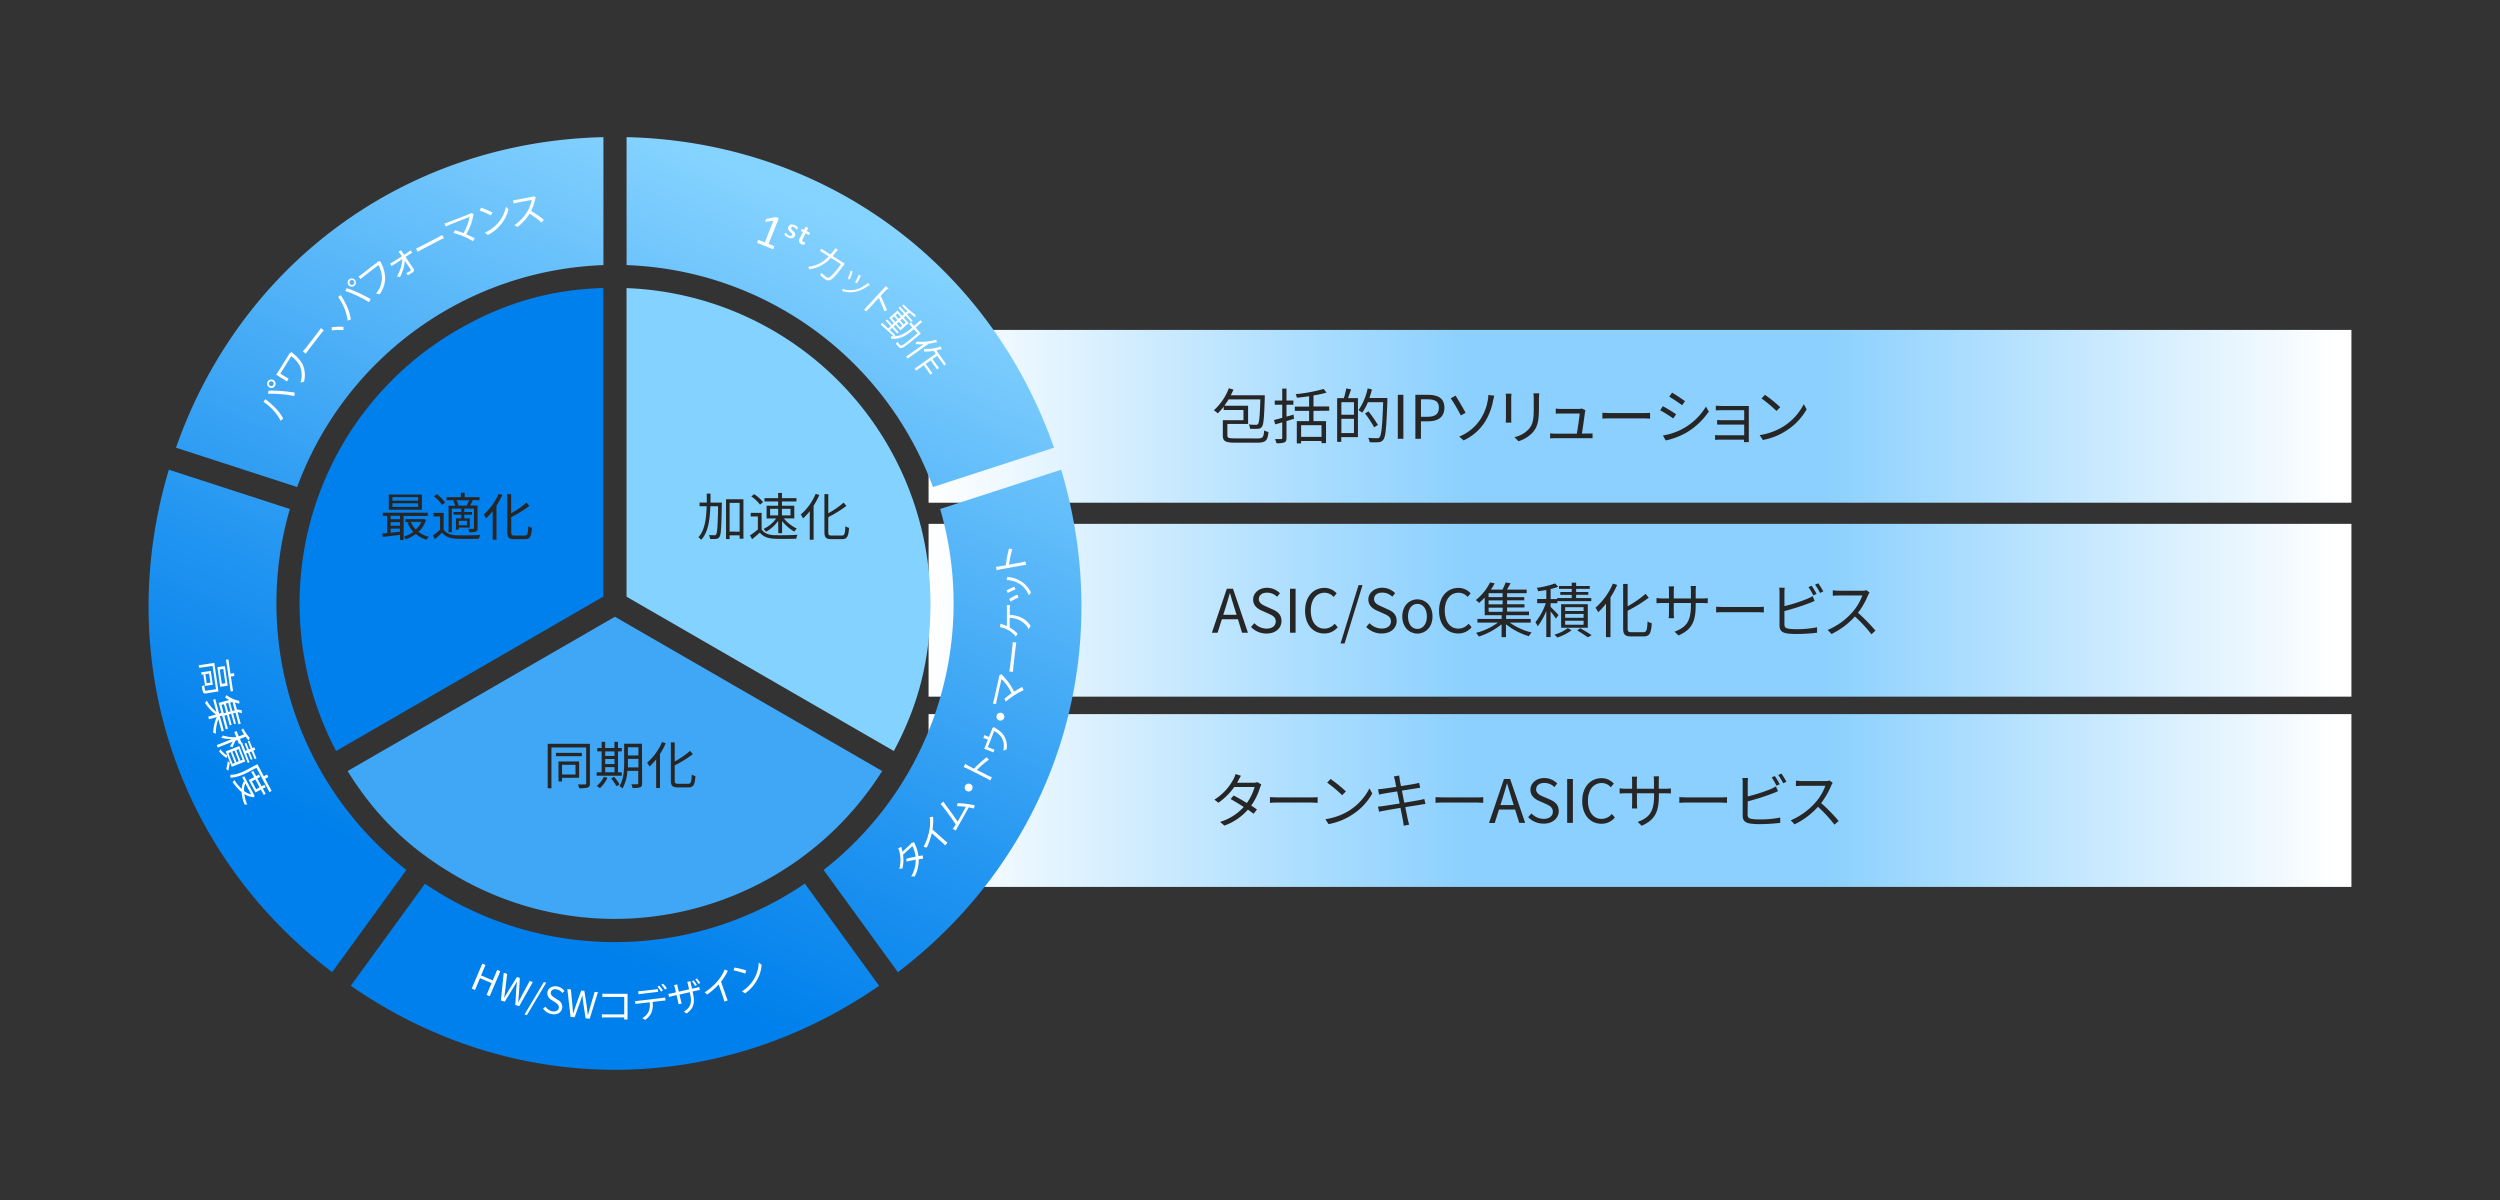
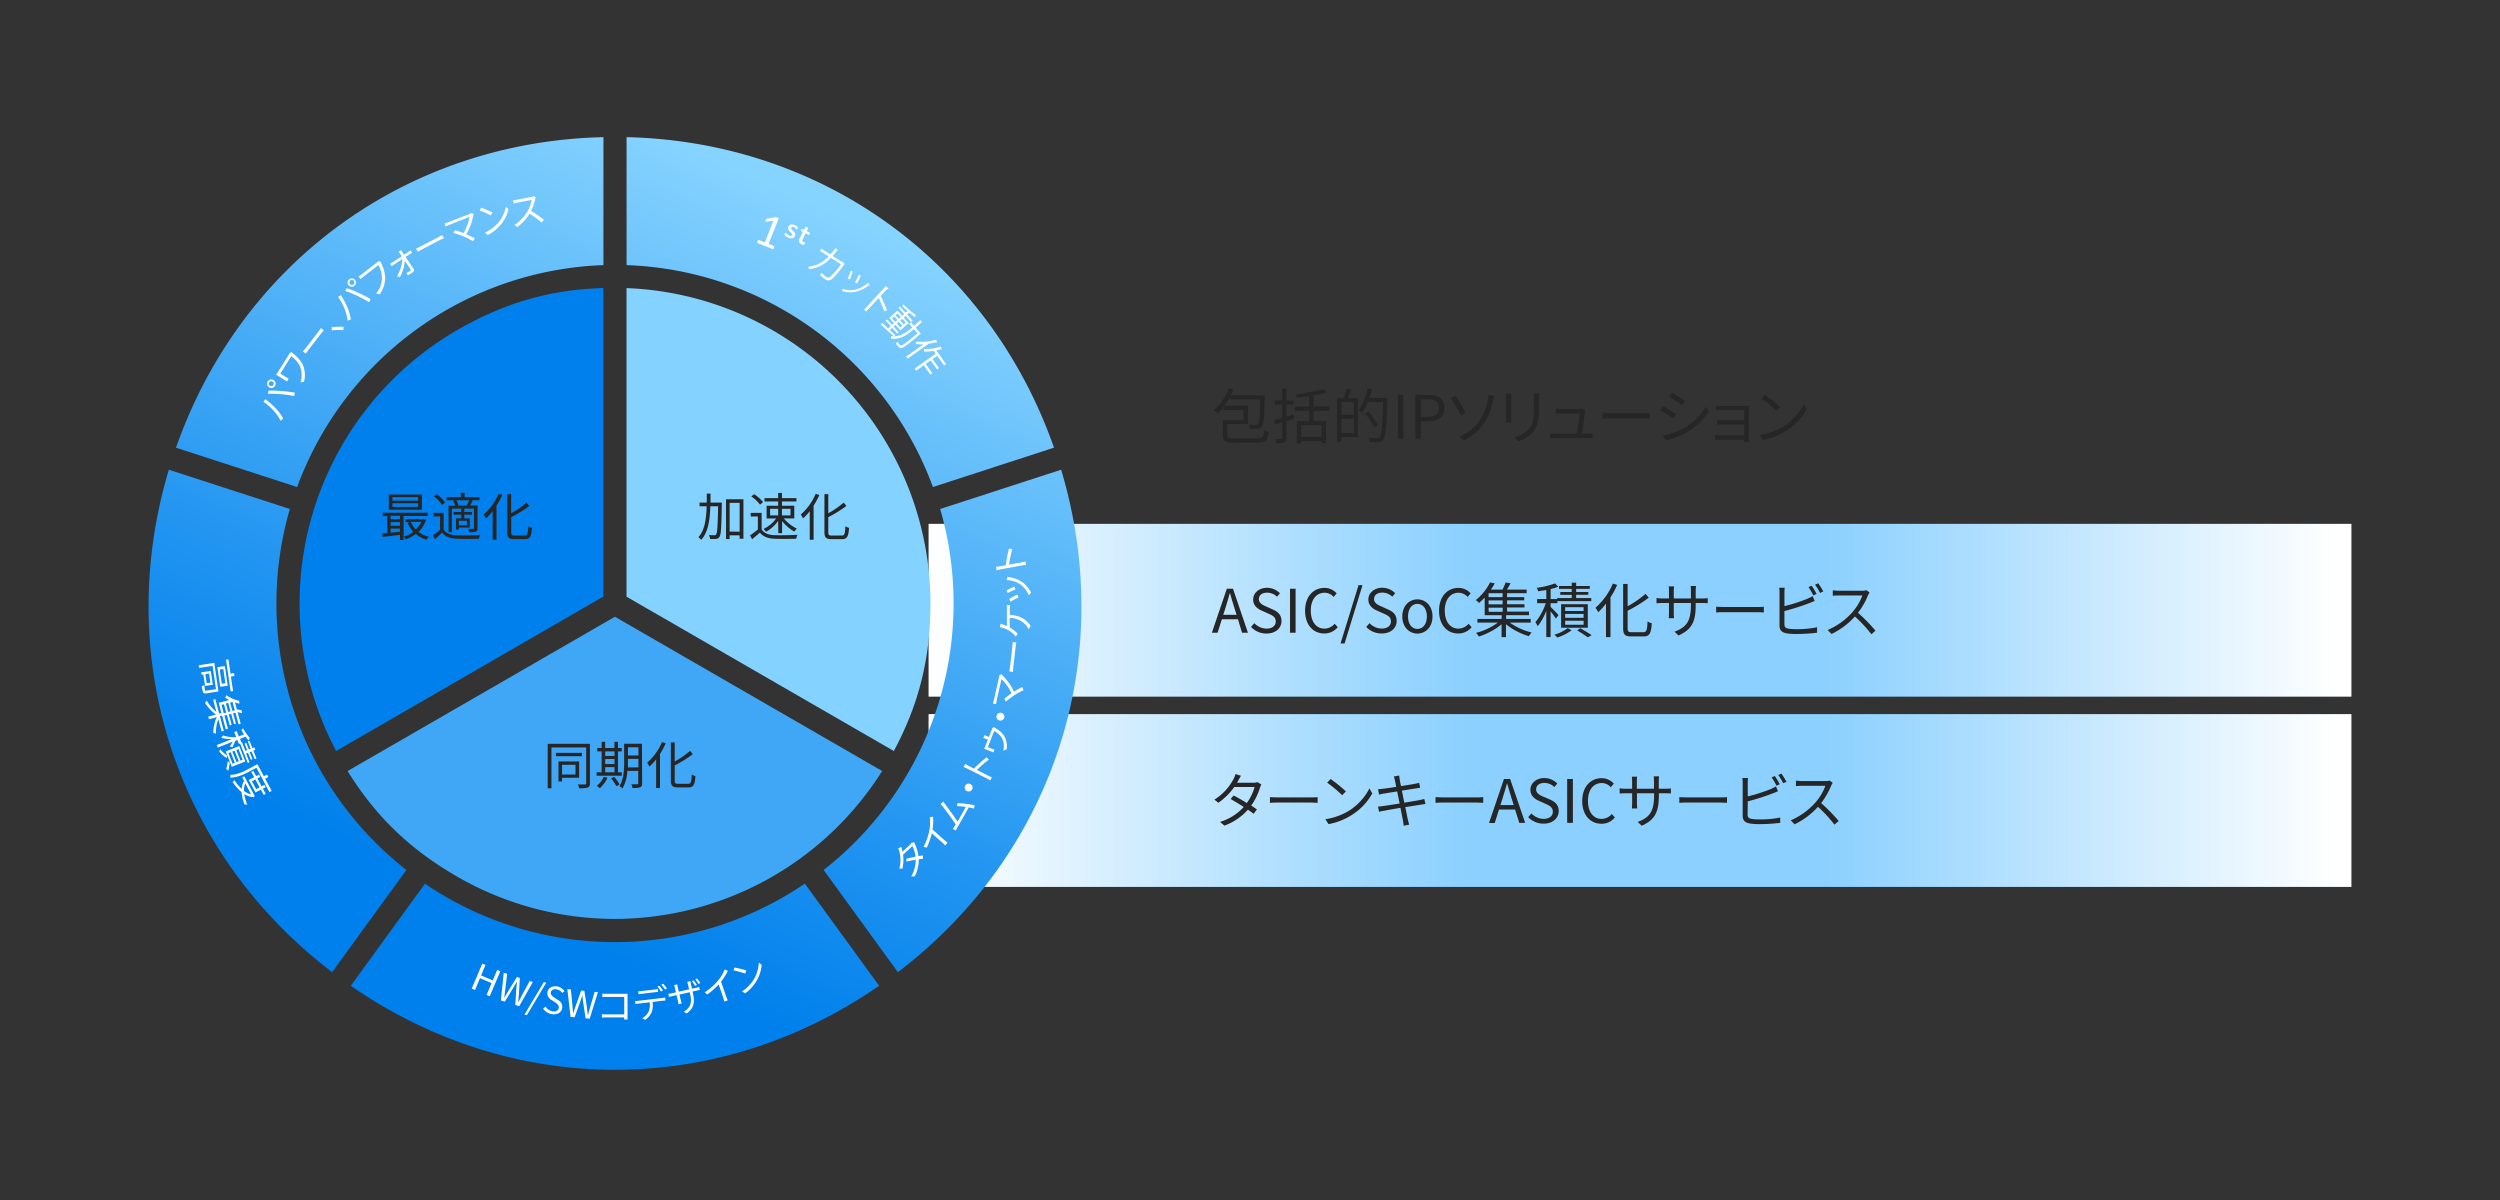
<svg xmlns="http://www.w3.org/2000/svg" xmlns:xlink="http://www.w3.org/1999/xlink" id="圖層_1" data-name="圖層 1" viewBox="0 0 875 420">
  <rect x="0" y="0" width="875" height="420" fill="#333333" stroke="none" />
  <defs>
    <linearGradient id="未命名漸層_42" x1="325" y1="145.71" x2="823" y2="145.71" gradientUnits="userSpaceOnUse">
      <stop offset="0" stop-color="#fff" />
      <stop offset="0.26" stop-color="#addeff" />
      <stop offset="0.38" stop-color="#8bd0ff" />
      <stop offset="0.63" stop-color="#8bd0ff" />
      <stop offset="0.99" stop-color="#fff" />
    </linearGradient>
    <linearGradient id="未命名漸層_42-2" y1="213.59" y2="213.59" xlink:href="#未命名漸層_42" />
    <linearGradient id="未命名漸層_42-3" y1="280.18" y2="280.18" xlink:href="#未命名漸層_42" />
    <linearGradient id="未命名漸層_20" x1="190.58" y1="29.77" x2="82.06" y2="276.79" gradientUnits="userSpaceOnUse">
      <stop offset="0" stop-color="#85d3ff" />
      <stop offset="0.09" stop-color="#79cbfd" />
      <stop offset="0.71" stop-color="#2295f1" />
      <stop offset="1" stop-color="#0080ec" />
    </linearGradient>
    <linearGradient id="未命名漸層_20-2" x1="327.34" y1="89.86" x2="218.83" y2="336.88" xlink:href="#未命名漸層_20" />
    <linearGradient id="未命名漸層_20-3" x1="394.45" y1="119.34" x2="285.94" y2="366.36" xlink:href="#未命名漸層_20" />
    <linearGradient id="未命名漸層_20-4" x1="304.08" y1="79.63" x2="195.56" y2="326.65" xlink:href="#未命名漸層_20" />
    <linearGradient id="未命名漸層_20-5" x1="179.91" y1="25.09" x2="71.39" y2="272.1" xlink:href="#未命名漸層_20" />
  </defs>
  <title>Faraday28nmASIC</title>
-   <rect x="325" y="115.47" width="498" height="60.48" style="fill:url(#未命名漸層_42)" />
  <rect x="325" y="183.35" width="498" height="60.48" style="fill:url(#未命名漸層_42-2)" />
  <rect x="325" y="249.94" width="498" height="60.48" style="fill:url(#未命名漸層_42-3)" />
  <path d="M219.29,208.84v-108A110.57,110.57,0,0,1,325.67,211.17c0,19.1-4,35.21-12.83,51.68Z" style="fill:#84d2ff" />
  <path d="M215.13,321.62A110.43,110.43,0,0,1,160,306.81c-16.54-9.55-28.5-21.05-38.34-36.95l93.56-54,93.54,54A110.84,110.84,0,0,1,215.13,321.62Z" style="fill:#3fa7f5" />
  <path d="M117.64,262.85A110.59,110.59,0,0,1,160,115.54c16.54-9.55,32.48-14.16,51.17-14.74v108Z" style="fill:#0080ec" />
  <path d="M96.75,211.21a118,118,0,0,1,4.7-33.06L59.1,164.4c-19.74,65.91,2.43,134.14,57.14,175.86l26-35.77A118.4,118.4,0,0,1,96.75,211.21Z" style="fill:url(#未命名漸層_20)" />
  <path d="M148.77,309.26l-26,35.76c27.82,19.25,59.7,29.4,92.46,29.4s64.64-10.15,92.46-29.4l-26-35.75a118.26,118.26,0,0,1-133,0Z" style="fill:url(#未命名漸層_20-2)" />
  <path d="M371.4,164.4l-42.34,13.75a118.44,118.44,0,0,1-40.79,126.34l26,35.77C369,298.54,391.14,230.31,371.4,164.4Z" style="fill:url(#未命名漸層_20-3)" />
  <path d="M326.53,170.46l42.37-13.77C346.12,91.76,288.09,49.6,219.3,48V92.79A118.72,118.72,0,0,1,326.53,170.46Z" style="fill:url(#未命名漸層_20-4)" />
  <path d="M211.2,92.79V48C142.41,49.6,84.38,91.76,61.6,156.69L104,170.46A118.73,118.73,0,0,1,211.2,92.79Z" style="fill:url(#未命名漸層_20-5)" />
  <path d="M92.2,140.64l.72-.94c.22.2.51.46.74.63a29.3,29.3,0,0,1,3.11,2.86,18.93,18.93,0,0,1,2.36,3.3l-.91.78a16.77,16.77,0,0,0-2.28-3.36A19.91,19.91,0,0,0,92.2,140.64Zm1.44-7a1.48,1.48,0,0,1,2-.66,1.46,1.46,0,0,1,.65,2,1.44,1.44,0,0,1-1.94.64A1.46,1.46,0,0,1,93.64,133.64Zm.18,4.19.15-1.1a42.67,42.67,0,0,1,4.52.12c1.39.09,3.48.36,4.68.57l-.18,1.21a38.69,38.69,0,0,0-4.66-.67A32.15,32.15,0,0,0,93.82,137.83Zm1.91-3.16a.86.86,0,1,0-1.55-.76.86.86,0,0,0,1.55.76Z" style="fill:#fff" />
  <path d="M102.13,123.23a3.77,3.77,0,0,0,.42.46,12.63,12.63,0,0,1,3.35,3.81,9.14,9.14,0,0,1,.49,6.12l-1.23.27a8.3,8.3,0,0,0-.23-5.85,10.11,10.11,0,0,0-3-3.36l-3.81,6.08,2.2,1.38a8,8,0,0,0,.72.41l-.63,1a5.73,5.73,0,0,0-.67-.48l-2.35-1.47a6.31,6.31,0,0,0-.76-.42c.2-.29.47-.69.77-1.16l3.54-5.65a3.86,3.86,0,0,0,.37-.73Z" style="fill:#fff" />
  <path d="M106,123c.26-.29.71-.81,1.16-1.38l4.36-5.64c.4-.52.65-.91.81-1.15l1,.78c-.17.2-.55.6-.91,1.06l-4.36,5.65c-.44.56-.84,1.12-1.06,1.46Z" style="fill:#fff" />
  <path d="M120.21,115.56a21.3,21.3,0,0,0-4.09.07l0-1.12a24.29,24.29,0,0,1,4.1-.11Z" style="fill:#fff" />
  <path d="M118.33,103.92l1-.63c.14.26.32.61.48.85a29.65,29.65,0,0,1,1.93,3.76,18.73,18.73,0,0,1,1.06,3.91l-1.12.42a17.09,17.09,0,0,0-1-3.94A19.73,19.73,0,0,0,118.33,103.92Zm2.49-2.07.53-1a40.12,40.12,0,0,1,4.19,1.68c1.28.57,3.14,1.54,4.19,2.16l-.58,1.07a38.5,38.5,0,0,0-4.14-2.24A31.67,31.67,0,0,0,120.82,101.85Zm1.29-4a1.47,1.47,0,0,1,2.08.06,1.45,1.45,0,1,1-2.08-.06Zm1.6,1.69a.87.87,0,1,0-1.19-1.26.87.87,0,0,0,1.19,1.26Z" style="fill:#fff" />
  <path d="M133.15,91.45a2.66,2.66,0,0,0,.25.63,13,13,0,0,1,1.41,5,10,10,0,0,1-1.9,5.89l-1.3-.23a8.67,8.67,0,0,0,2.08-5.58,9.67,9.67,0,0,0-1.26-4.39l-5.24,4.08c-.41.32-.74.61-1,.83l-.7-.91c.31-.19.73-.47,1.07-.73l5.15-4a2.69,2.69,0,0,0,.5-.47Z" style="fill:#fff" />
  <path d="M143,88.13a8.05,8.05,0,0,0,.7-.51l.56.86c-.2.11-.52.29-.73.43l-1.58,1,2.78,4.15a.87.87,0,0,1-.33,1.28c-.44.29-1.17.7-1.63,1l-.56-.76a13.35,13.35,0,0,0,1.4-.77.33.33,0,0,0,.09-.51c-.45-.68-1.25-1.9-2-3a14.79,14.79,0,0,1-1.71,5.68l-1.05-.28a13.34,13.34,0,0,0,1.87-6l-2.91,1.89c-.3.19-.56.38-.81.57l-.56-.86a9,9,0,0,0,.84-.48l3.28-2.13c-.25-.36-.46-.66-.61-.86a5.53,5.53,0,0,0-.55-.69l.93-.6a7.31,7.31,0,0,0,.43.76l.6.87Z" style="fill:#fff" />
  <path d="M145.61,87c.36-.16,1-.44,1.64-.78l6.32-3.29c.57-.3,1-.55,1.21-.7l.59,1.13c-.24.11-.75.31-1.26.58l-6.34,3.3c-.63.33-1.23.67-1.57.89Z" style="fill:#fff" />
  <path d="M165.81,74.87a3.37,3.37,0,0,0-.15.5A20.31,20.31,0,0,1,163.21,82c1,.44,2.23,1,2.95,1.41l-.6,1a30.61,30.61,0,0,0-3.16-1.6,30,30,0,0,0-3.71-1.28l.53-.94c.58.15,1.89.55,3,1a16.15,16.15,0,0,0,2.11-5.7l-7.11,2.83c-.47.19-1,.44-1.21.56l-.43-1.08a10.13,10.13,0,0,0,1.27-.4L164.06,75a2.72,2.72,0,0,0,.73-.41Z" style="fill:#fff" />
  <path d="M172.34,74.4l-.56,1a27.39,27.39,0,0,0-3.87-1.71l.49-1A27.91,27.91,0,0,1,172.34,74.4Zm1.88,3.75a12.28,12.28,0,0,0,2.84-5.81l.91.89a13,13,0,0,1-2.92,5.65,14,14,0,0,1-4.34,3.37l-1-.84A13.42,13.42,0,0,0,174.22,78.15Z" style="fill:#fff" />
  <path d="M187.53,69.05a3.44,3.44,0,0,0-.21.62,16.58,16.58,0,0,1-1.44,4.15,37.67,37.67,0,0,1,4.45,3.1l-.75,1a30.77,30.77,0,0,0-4.23-3.13,16.4,16.4,0,0,1-4.28,4.67l-1-.7a14.89,14.89,0,0,0,4.55-4.79,11.61,11.61,0,0,0,1.45-4l-5,.94c-.45.08-1.14.27-1.28.31l-.22-1.17a12.22,12.22,0,0,0,1.31-.15l4.93-.93a3.34,3.34,0,0,0,.94-.3Z" style="fill:#fff" />
  <path d="M270.9,86.74a1.61,1.61,0,0,1-.12.23.45.45,0,0,1-.13.14.34.34,0,0,1-.12.06l-.12,0-5.23-2.09a.15.15,0,0,1-.09-.06.39.39,0,0,1-.06-.13.6.6,0,0,1,0-.19,1,1,0,0,1,.08-.25,1.2,1.2,0,0,1,.12-.23.65.65,0,0,1,.12-.15.31.31,0,0,1,.13-.06.17.17,0,0,1,.12,0l2.09.83,3-7.62-2.39.38h-.28a.18.18,0,0,1-.13-.09.33.33,0,0,1,0-.2A1.88,1.88,0,0,1,268,77a1.5,1.5,0,0,1,.11-.22.85.85,0,0,1,.09-.14l.11-.08a.53.53,0,0,1,.15,0l2.9-.56h.09l.13,0,.17,0,.23.09.31.14a.83.83,0,0,1,.17.12.23.23,0,0,1,.07.11.38.38,0,0,1,0,.1L269,85.36l1.81.72a.39.39,0,0,1,.1.08.34.34,0,0,1,.05.14.64.64,0,0,1,0,.19A2.3,2.3,0,0,1,270.9,86.74Z" style="fill:#fff" />
  <path d="M278.21,82.61a1.15,1.15,0,0,1-.4.51,1.23,1.23,0,0,1-.57.25,1.79,1.79,0,0,1-.69,0,3.2,3.2,0,0,1-.78-.25,2.51,2.51,0,0,1-.45-.26,3.57,3.57,0,0,1-.35-.28,1.82,1.82,0,0,1-.24-.25.52.52,0,0,1-.11-.17.31.31,0,0,1,0-.17,1,1,0,0,1,.09-.25,1.31,1.31,0,0,1,.09-.17.45.45,0,0,1,.09-.1.15.15,0,0,1,.07,0H275a.35.35,0,0,1,.15.15l.21.25a4,4,0,0,0,.29.29,2.43,2.43,0,0,0,.46.28,1.43,1.43,0,0,0,.64.14.51.51,0,0,0,.43-.32.45.45,0,0,0,0-.41,1.41,1.41,0,0,0-.29-.39c-.13-.13-.27-.27-.43-.41a3.07,3.07,0,0,1-.41-.48,1.44,1.44,0,0,1-.21-.58,1.25,1.25,0,0,1,.15-.71,1.23,1.23,0,0,1,.36-.47,1.29,1.29,0,0,1,.52-.23,1.67,1.67,0,0,1,.63,0,2.4,2.4,0,0,1,.72.23,2.6,2.6,0,0,1,.41.23,2.89,2.89,0,0,1,.3.23,1.83,1.83,0,0,1,.2.21.93.93,0,0,1,.1.15.27.27,0,0,1,0,.16,1.83,1.83,0,0,1-.1.25c0,.07-.06.12-.08.16l-.09.1-.07,0h-.07a.29.29,0,0,1-.11-.11,2.25,2.25,0,0,0-.17-.21,3.18,3.18,0,0,0-.26-.26,2.21,2.21,0,0,0-.39-.24.84.84,0,0,0-.61-.09.51.51,0,0,0-.33.27.49.49,0,0,0,0,.44,1.72,1.72,0,0,0,.29.41l.44.41a3,3,0,0,1,.42.46,1.43,1.43,0,0,1,.22.56A1.19,1.19,0,0,1,278.21,82.61Z" style="fill:#fff" />
  <path d="M281.69,85.32a.83.83,0,0,1-.15.24.35.35,0,0,1-.12.1h-.16l-.22,0-.25-.08-.24-.1a1.48,1.48,0,0,1-.85-.87,1.65,1.65,0,0,1,.21-1.19L281,81.19l-.58-.29a.17.17,0,0,1-.08-.16.92.92,0,0,1,.12-.32.88.88,0,0,1,.19-.28.15.15,0,0,1,.17,0l.58.29.47-.93s0,0,.05-.06a.2.2,0,0,1,.11,0l.17,0a1.6,1.6,0,0,1,.25.11l.24.14.14.11a.14.14,0,0,1,0,.09.11.11,0,0,1,0,.08l-.47.93,1,.52a.15.15,0,0,1,.08.15.8.8,0,0,1-.11.32,1,1,0,0,1-.19.29.15.15,0,0,1-.17,0l-1-.52-1,2a1.13,1.13,0,0,0-.16.61.55.55,0,0,0,.34.4.92.92,0,0,0,.36.11l.22,0,0,0a.19.19,0,0,1,0,.08.35.35,0,0,1,0,.12A.67.67,0,0,1,281.69,85.32Z" style="fill:#fff" />
  <path d="M295.63,92.47a.47.47,0,0,1-.19.08c-2.15,3.06-3.73,4.85-4.65,5.36a1.78,1.78,0,0,1-1.94-.13,13.78,13.78,0,0,1-1.8-1.5,4.81,4.81,0,0,0,.47-.8,13.61,13.61,0,0,0,1.74,1.5,1,1,0,0,0,1.17,0,19.61,19.61,0,0,0,3.88-4.52l-3.51-2.23a11.81,11.81,0,0,1-7.61,4,4.33,4.33,0,0,0-.32-.88A10.68,10.68,0,0,0,290,89.72l-3-1.92.46-.74,3.18,2a25.74,25.74,0,0,0,1.78-2.22l1,.78c-.09.11-.23.11-.4,0-.58.76-1,1.32-1.59,2L295,91.87l.21,0Z" style="fill:#fff" />
  <path d="M304.47,99.88c-.09.07-.21,0-.3-.07-3.13,2.37-6.07,3-9.34,2.09a3,3,0,0,0,0-.79c3.2,1,5.92.37,9.06-2.1ZM298.41,95a14,14,0,0,1-1,2.8l-.7-.29a14.27,14.27,0,0,0,1-2.77Zm2.87,1.46a17.84,17.84,0,0,1-1.33,2.7l-.7-.36a15.57,15.57,0,0,0,1.33-2.68Z" style="fill:#fff" />
  <path d="M309.48,108.92a47.91,47.91,0,0,0-1.92-4.65l-4.4,4.78-.72-.66,7.66-8.31.91,1c-.11.1-.25.09-.44,0L308,103.79l.33-.07a46,46,0,0,1,2.12,4.91Z" style="fill:#fff" />
  <path d="M322,116.41l.29.36a1.81,1.81,0,0,0-.23.18c-4.38,3.68-5.85,4.79-6.54,4.85s-.87-.25-1.26-.69c-.21-.23-.45-.52-.68-.8a2.48,2.48,0,0,0,.46-.74c.4.53.78,1,1,1.17a.4.4,0,0,0,.41.16c.5,0,1.93-1.07,5.7-4.25l-1.28-1.45c-2,1.78-4.6,3.7-8,3.35a4.2,4.2,0,0,0,0-.86c.33,0,.65,0,1,0-1.64-1.42-3.33-2.93-4.4-3.88a.3.3,0,0,1-.26,0l.5-.86c.56.54,1.31,1.23,2.14,2l.92-.82L310,112.25l.52-.45,1.68,1.88.66-.58-1.63-1.83,2.88-2.56,1.63,1.83.69-.61-1.93-2.17.52-.46,1.92,2.17.69-.61c-.63-.58-1.26-1.19-1.83-1.77a4.27,4.27,0,0,0,.34-.6,35,35,0,0,0,4.25,3.69l-.06.93a.17.17,0,0,1-.1-.07.52.52,0,0,1-.08-.11,17.78,17.78,0,0,1-1.76-1.39.43.43,0,0,1-.19-.11l-.72.64,1.93,2.18-.51.46L317,110.53l-.69.61,1.71,1.93-2.88,2.55-1.71-1.92-.66.59,1.77,2-.51.46-1.77-2-.86.76,2,1.84-.41.38c2.66-.14,4.72-1.72,6.31-3.14l-1.08-1.22.61-.55,1.09,1.23,2.24-2,.66.86c-.08,0-.16,0-.29-.07l-2.06,1.83Zm-9.78-5,1.12,1.26.74-.65L313,110.75Zm1.93-1.71-.72.64,1.12,1.26.72-.64Zm.92,4.92.74-.66-1.19-1.34-.74.65Zm1.93-1.71-1.2-1.34-.71.63,1.19,1.35Z" style="fill:#fff" />
  <path d="M323.25,120.48a13.41,13.41,0,0,1-2.79-.08,7.38,7.38,0,0,0,.4-.85,16.61,16.61,0,0,0,6.78-.69l.33,1.07c-.1,0-.19,0-.28-.17a24.44,24.44,0,0,1-2.95.59l.13.35c-.08,0-.17,0-.28-.1l-6.92,4.91-.5-.71Zm7.19,7.44-2.41-3.4-1.64,1.16,2.24,3.14-.67.48-2.23-3.15L324,127.36l2.34,3.3-.68.48-2.34-3.3-2.66,1.89-.51-.72,7.34-5.21-.7-1a13.94,13.94,0,0,1-3.45.21,5.27,5.27,0,0,0,.1-.89,15.23,15.23,0,0,0,5.81-.84l.38,1.1a.32.32,0,0,1-.29-.17c-.53.15-1.08.3-1.63.42l3.4,4.79Z" style="fill:#fff" />
  <path d="M149.12,181.93a10.34,10.34,0,0,1-2.64,4.23,9.71,9.71,0,0,0,3.63,1.73,4.64,4.64,0,0,0-.81,1,10.26,10.26,0,0,1-3.76-2,12.33,12.33,0,0,1-3.58,1.89,4.72,4.72,0,0,0-.71-1V189H140V187.2l-6.07.72-.13-1.18c.51,0,1.08-.09,1.71-.17v-6h-1.55v-1.11h15.74v1.11h-8.43v7.3a11,11,0,0,0,3.39-1.71,10.3,10.3,0,0,1-2-3.17l.77-.24h-1.55v-1.06h6.2l.23,0Zm-1.46-3.53H136.09v-5.31h11.57Zm-10.94,2.12v1.21H140v-1.21Zm0,3.48H140v-1.26h-3.26Zm0,2.45,3.26-.34V185h-3.26ZM146.35,174h-9v1.24h9Zm0,2.14h-9v1.26h9Zm-2.57,6.52a8.46,8.46,0,0,0,1.76,2.65,8.44,8.44,0,0,0,1.94-2.65Z" style="fill:#262626" />
  <path d="M155.28,185.35c.84,1.33,2.43,1.94,4.53,2s6.12,0,8.29-.11a4.81,4.81,0,0,0-.44,1.31c-2,.09-5.81.13-7.83,0-2.36-.09-4-.72-5.09-2.13-.8.78-1.62,1.53-2.51,2.31l-.7-1.28a28.67,28.67,0,0,0,2.49-2.07v-4.61h-2.29v-1.26h3.55Zm-.54-8.63a13.19,13.19,0,0,0-2.85-3l1-.76a13.36,13.36,0,0,1,2.9,2.94Zm4.42-1.62H156.3V174h5v-1.51h1.32V174h5.22v1.08H165l.47.13c-.32.61-.66,1.24-.95,1.73h2.63v7.92c0,.65-.13,1-.6,1.21a7.2,7.2,0,0,1-2.27.2,4.14,4.14,0,0,0-.41-1.16c.81,0,1.51,0,1.75,0s.27-.07.27-.27V178H162.5v1.21h2.7v.92h-2.7v1.29h1.92v3.24h-3.83v.69h-1v-3.93h1.85v-1.29h-2.68v-.92h2.68V178h-3.3v8.28H157V177h2.34a7,7,0,0,0-.76-1.69Zm4.16,1.8a12.47,12.47,0,0,0,.85-1.8h-4.43a6.47,6.47,0,0,1,.76,1.77l-.33.09h3.35Zm.11,5.39h-2.84v1.55h2.84Z" style="fill:#262626" />
  <path d="M175.78,173.23a24.59,24.59,0,0,1-2,3.75v11.93h-1.35v-10a22.36,22.36,0,0,1-2.34,2.54,9.1,9.1,0,0,0-.81-1.35,19.94,19.94,0,0,0,5.22-7.26Zm7.85,14.21c1,0,1.15-.65,1.28-3.26a4.35,4.35,0,0,0,1.28.58c-.22,2.91-.62,3.94-2.47,3.94H180c-1.88,0-2.45-.54-2.45-2.5V172.94h1.35v6.7a30.78,30.78,0,0,0,5.38-3.73l1,1.16a42.92,42.92,0,0,1-6.34,3.92v5.22c0,1,.2,1.23,1.19,1.23Z" style="fill:#262626" />
  <path d="M252.63,176.58c-.14,8-.26,10.57-.82,11.34a1.46,1.46,0,0,1-1.19.69,12,12,0,0,1-2.11,0,3.32,3.32,0,0,0-.39-1.35c.82.07,1.6.07,1.92.07a.53.53,0,0,0,.6-.29c.41-.5.57-2.95.7-9.85h-2.72c-.16,4.83-.77,9.13-3.2,11.76a4.25,4.25,0,0,0-1-.92c2.23-2.36,2.77-6.34,2.91-10.84h-2.48V175.9h2.52c0-1,0-2.07,0-3.14h1.31c0,1.07,0,2.11,0,3.14h4Zm7.57-1.84v13.81h-1.33v-1.18h-3.5v1.31h-1.26V174.74Zm-1.33,11.35V176h-3.5v10.05Z" style="fill:#262626" />
  <path d="M266.57,185.31c.84,1.32,2.41,1.93,4.48,2s6,0,8.07-.13a6.28,6.28,0,0,0-.44,1.37c-2,.07-5.65.11-7.63,0-2.34-.09-3.94-.74-5.1-2.13-.86.76-1.76,1.53-2.72,2.31l-.72-1.35a30.9,30.9,0,0,0,2.74-2.05v-4.56h-2.5v-1.26h3.82Zm-.56-8.69a12.55,12.55,0,0,0-3.06-2.87l1-.79a13.91,13.91,0,0,1,3.13,2.77Zm6.35,5.69a12.9,12.9,0,0,1-4.26,3.81,5.17,5.17,0,0,0-.87-1,11.35,11.35,0,0,0,4.43-3.66h-3.35V177h4.05v-1.49h-4.79v-1.16h4.79v-1.83h1.32v1.83h5.08v1.16h-5.08V177H278v4.43h-3.68a13.44,13.44,0,0,0,4.59,3.58,4.84,4.84,0,0,0-.91,1.05,15.28,15.28,0,0,1-4.27-3.71v4.28h-1.32Zm-2.82-1.93h2.82v-2.29h-2.82Zm4.14-2.29v2.29h3v-2.29Z" style="fill:#262626" />
  <path d="M286.76,173.23a23.74,23.74,0,0,1-2,3.75v11.93h-1.35v-10a20.66,20.66,0,0,1-2.34,2.54,8.32,8.32,0,0,0-.81-1.35,19.71,19.71,0,0,0,5.22-7.26Zm7.85,14.21c1,0,1.16-.65,1.28-3.26a4.35,4.35,0,0,0,1.28.58c-.22,2.91-.61,3.94-2.47,3.94H291c-1.87,0-2.45-.54-2.45-2.5V172.94h1.35v6.7a31.27,31.27,0,0,0,5.39-3.73l.95,1.16a41.89,41.89,0,0,1-6.34,3.92v5.22c0,1,.2,1.23,1.19,1.23Z" style="fill:#262626" />
  <path d="M206.47,274.17c0,.83-.2,1.23-.74,1.46a9.58,9.58,0,0,1-3,.25,4.16,4.16,0,0,0-.48-1.31c1.13,0,2.18,0,2.48,0s.43-.13.43-.42V261.62H193V275.9h-1.3V260.34h14.77Zm-2.83-9.5h-9.07V263.5h9.07Zm-6.93,7.56v1.29h-1.24v-7h7.22v5.69Zm0-4.56v3.41h4.72v-3.41Z" style="fill:#262626" />
  <path d="M217.61,271.51h-8.79V270.3h1.75V263h-1.52v-1.2h1.52v-2.18h1.22v2.18h3.26v-2.18h1.24v2.18h1.32V263h-1.32v7.31h1.32Zm-5,.72a12,12,0,0,1-2.66,3.64,8.07,8.07,0,0,0-1.08-.78,9.46,9.46,0,0,0,2.47-3.2Zm-.79-9.24v1.59h3.26V263Zm0,4.43h3.26v-1.76h-3.26Zm0,2.88h3.26v-1.8h-3.26Zm3.12,1.59a13.18,13.18,0,0,1,1.89,2.66l-1.08.63a14.61,14.61,0,0,0-1.86-2.74Zm9.81,2.25c0,.79-.2,1.19-.68,1.4a7.94,7.94,0,0,1-2.69.25,4.62,4.62,0,0,0-.41-1.29H223c.28,0,.38-.09.38-.38V269.8h-3.79a14.27,14.27,0,0,1-1.72,6.16,3.62,3.62,0,0,0-1.06-.8c1.5-2.37,1.64-5.78,1.64-8.35v-6.5h6.23Zm-1.3-5.55v-3h-3.67v1.21c0,.56,0,1.17,0,1.78Zm-3.67-7.06v2.87h3.67v-2.87Z" style="fill:#262626" />
  <path d="M233,260.13a25.4,25.4,0,0,1-2,3.74v11.94h-1.35V265.76a21.54,21.54,0,0,1-2.34,2.54,10.26,10.26,0,0,0-.81-1.35,20,20,0,0,0,5.22-7.25Zm7.85,14.2c1,0,1.15-.64,1.27-3.25a4.57,4.57,0,0,0,1.28.57c-.21,2.92-.61,3.94-2.46,3.94h-3.7c-1.87,0-2.44-.54-2.44-2.5V259.84h1.35v6.7a31.73,31.73,0,0,0,5.38-3.73l.95,1.15a42.3,42.3,0,0,1-6.33,3.93v5.22c0,1,.19,1.22,1.18,1.22Z" style="fill:#262626" />
  <path d="M320,294.79a5.62,5.62,0,0,0,.25.72,13.26,13.26,0,0,1,1.22,4.12c.57-.1,1.1-.18,1.5-.23l.1,1.18c-.39,0-.92.08-1.51.17a12.37,12.37,0,0,1-1.41,6l-1.24,0a11.34,11.34,0,0,0,1.59-5.85c-1.2.2-2.45.46-3.26.66l0-1c.82-.23,2.05-.51,3.21-.74a10.83,10.83,0,0,0-1.12-3.69l-3.25,3a14.21,14.21,0,0,1-.22,4.85l-1.1.09a11.65,11.65,0,0,0,0-6.15,5.49,5.49,0,0,0-.4-1l1.12-.52c.07.39.2.88.27,1.15s.09.34.13.53l2.61-2.4A2.2,2.2,0,0,0,319,295Z" style="fill:#fff" />
  <path d="M326.58,285.86a19.9,19.9,0,0,1-.2,4.48l4.17,3.7a10.15,10.15,0,0,0,1.09.86l-.84,1a13.18,13.18,0,0,0-1-1l-3.68-3.26a26.17,26.17,0,0,1-1.73,5l-1.15-.23a20.32,20.32,0,0,0,2.06-5.93,14.22,14.22,0,0,0,.12-4.47Z" style="fill:#fff" />
  <path d="M340.86,283c-.47-.14-1.11-.28-1.8-.42-1,1.79-3.11,5.59-4,7.09-.17.28-.34.63-.51,1l-1.1-.55c.24-.31.49-.67.7-1,.1-.16.22-.35.35-.54-1-1.64-3.63-5.15-4.45-6.2a10.17,10.17,0,0,0-.86-.94l1-.89a12.56,12.56,0,0,0,.72,1.07c.76,1,3.25,4.4,4.24,5.91,1-1.65,2.2-3.84,2.88-5.1a17.78,17.78,0,0,0-3.08-.28l.21-1.05a34.76,34.76,0,0,1,6,.76Z" style="fill:#fff" />
  <path d="M337.84,274.94a1.38,1.38,0,1,1,.47,1.89A1.37,1.37,0,0,1,337.84,274.94Z" style="fill:#fff" />
  <path d="M346.11,265.87a34.33,34.33,0,0,0-4.19,3.61l3.83,1.94c.37.18,1,.47,1.4.62l-.56,1.12a13.92,13.92,0,0,0-1.34-.77L338.51,269a8.84,8.84,0,0,0-1.25-.52l.58-1.14c.34.22.81.52,1.16.7l1.89,1a41.69,41.69,0,0,1,4.43-4Z" style="fill:#fff" />
  <path d="M347.86,254.45a4.52,4.52,0,0,0,.56.38,10.51,10.51,0,0,1,2.64,2.16,6.94,6.94,0,0,1,1.24,5.31l-1.15.42a6.75,6.75,0,0,0,.17-1.26,5.68,5.68,0,0,0-.94-3.6,7.4,7.4,0,0,0-2.41-2l-2.22,5.62,1.73.69a5.71,5.71,0,0,0,.59.19l-.39,1c-.17-.08-.42-.21-.61-.28l-1.76-.7c-.22-.08-.64-.22-.86-.28.13-.27.3-.67.43-1l.88-2.21-.86-.34a4.11,4.11,0,0,0-.74-.23l.43-1.07a4.76,4.76,0,0,0,.69.34l.85.34.9-2.27a2.45,2.45,0,0,0,.21-.7Z" style="fill:#fff" />
  <path d="M348.82,250.42a1.38,1.38,0,1,1,.91,1.73A1.38,1.38,0,0,1,348.82,250.42Z" style="fill:#fff" />
  <path d="M350.49,235.91c.11.15.23.3.32.4a20.42,20.42,0,0,1,4.11,5.77c.93-.58,2.09-1.27,2.82-1.64l.53,1.09a33.09,33.09,0,0,0-3.1,1.7,31.87,31.87,0,0,0-3.15,2.34l-.48-1c.45-.39,1.52-1.24,2.49-1.93a16,16,0,0,0-3.51-4.95l-1.68,7.46c-.11.49-.18,1-.21,1.31l-1.14-.26a10.12,10.12,0,0,0,.39-1.27l1.7-7.56a2.42,2.42,0,0,0,.08-.83Z" style="fill:#fff" />
  <path d="M353.27,235c.07-.38.19-1.06.27-1.78l.81-7.08c.08-.65.09-1.12.1-1.41l1.26.15c0,.26-.15.79-.22,1.37l-.81,7.1c-.08.71-.13,1.39-.14,1.8Z" style="fill:#fff" />
  <path d="M352.42,213a10.37,10.37,0,0,0-.06-1.22h1.12c0,.42-.05.92-.05,1.22v2.2c3.72.22,5.88,1.68,7.31,3.92l-.76,1.11a4.19,4.19,0,0,0-.59-1.06,7.46,7.46,0,0,0-6-2.88v3.33a10.39,10.39,0,0,1,2.78,2.18l-.61,1a9.71,9.71,0,0,0-2.79-2.32,8.48,8.48,0,0,0-1.82-.75,5.19,5.19,0,0,0-1-.2l.25-1.25c.3.12.64.24.91.33s.84.3,1.31.5Z" style="fill:#fff" />
  <path d="M355,205.35l.43.93a24.64,24.64,0,0,0-2.72,1.27l-.41-.91C352.78,206.37,354.42,205.57,355,205.35Zm-2.42-3.47c.28.07.49.1.67.14a10.17,10.17,0,0,1,4.15,1.46,10,10,0,0,1,3.47,3.93l-.8.94a8.52,8.52,0,0,0-3.14-3.95,9,9,0,0,0-4.59-1.37Zm3.46,6.25.46,1a22.26,22.26,0,0,0-2.81,1.42l-.46-.92C353.74,209.27,355.37,208.44,356,208.13Z" style="fill:#fff" />
  <path d="M354.31,192.23a34.22,34.22,0,0,0-1.14,5.4l4.22-.78c.4-.08,1.08-.23,1.49-.35l.22,1.22a15.16,15.16,0,0,0-1.52.2l-7.44,1.35a8.51,8.51,0,0,0-1.31.35l-.23-1.25c.41,0,1-.09,1.35-.16l2.08-.38a43.25,43.25,0,0,1,1.12-5.84Z" style="fill:#fff" />
  <path d="M168.81,337.26l1.12.47-1.56,3.67,4.09,1.74,1.56-3.68,1.1.47-3.72,8.77-1.1-.47,1.75-4.14L168,342.36l-1.75,4.14L165.1,346Z" style="fill:#fff" />
  <path d="M176.31,340.47l1.19.38-.62,5.24c-.14,1-.27,2.08-.4,3.11h.05c.52-.91,1.05-1.81,1.59-2.72l2.82-4.55,1,.34-.3,5.34c-.08,1-.18,2.09-.29,3.14l.07,0c.48-.93,1-1.86,1.45-2.77l2.52-4.64,1.11.35-4.77,8.48-1.38-.43.37-5.91c.07-.77.14-1.47.21-2.21l-.05,0c-.37.65-.74,1.25-1.12,1.92l-3.09,5.05-1.36-.44Z" style="fill:#fff" />
  <path d="M190.34,343.74l.84.2-6.76,11.35-.85-.2Z" style="fill:#fff" />
  <path d="M190.08,353l.85-.68a3.78,3.78,0,0,0,2.38,1.64c1.23.22,2.09-.26,2.25-1.18s-.44-1.39-1.25-1.95l-1.25-.83a2.71,2.71,0,0,1-1.47-2.76c.26-1.44,1.71-2.26,3.41-2a3.88,3.88,0,0,1,2.55,1.67l-.76.64a3.09,3.09,0,0,0-2-1.28c-1.06-.19-1.85.22-2,1.07s.59,1.4,1.26,1.84l1.24.82a2.65,2.65,0,0,1,1.47,2.86c-.27,1.48-1.71,2.44-3.67,2.08A4.55,4.55,0,0,1,190.08,353Z" style="fill:#fff" />
  <path d="M198.57,346.18l1.24.12.5,5.26c.08,1,.17,2.08.26,3.12h.05c.32-1,.65-2,1-3l1.81-5,1.09.11.83,5.29c.13,1,.25,2.08.37,3.13h.07c.28-1,.56-2,.84-3l1.5-5.06,1.15.11-2.89,9.29-1.43-.14-.89-5.86c-.09-.76-.17-1.46-.26-2.2h0c-.22.71-.46,1.38-.69,2.12l-2,5.58-1.42-.14Z" style="fill:#fff" />
  <path d="M218.48,356.83c0-.15,0-.42,0-.73l-6.36,0c-.53,0-1.11,0-1.46.07V355c.34,0,.9.05,1.44.05l6.38,0,0-6.13-6.23,0c-.48,0-1.11,0-1.43,0v-1.15a13.58,13.58,0,0,0,1.41.07l6.41,0,1,0c0,.3,0,.7,0,1l0,6.71c0,.47,0,1.05.06,1.26Z" style="fill:#fff" />
  <path d="M231.8,349.28a7.75,7.75,0,0,0,1-.17l.13,1.06-1,.09-3.52.42a7.85,7.85,0,0,1-.34,3.61,6.42,6.42,0,0,1-2.27,2.66l-1-.59a5.47,5.47,0,0,0,2.21-2.27,6.25,6.25,0,0,0,.37-3.29l-3.86.46c-.4,0-.77.09-1.12.15l-.12-1.05c.35,0,.73,0,1.13-.08Zm-7.12-1.46c-.43.05-.85.11-1.19.17l-.12-1.07a9.62,9.62,0,0,0,1.18-.06l4.47-.52c.36,0,.82-.13,1.19-.22l.13,1.07c-.38,0-.83.06-1.21.1Zm6.69-.79a14.5,14.5,0,0,0-1.26-1.66l.65-.38a19.44,19.44,0,0,1,1.27,1.65Zm.75-2.72a16.16,16.16,0,0,1,1.29,1.63l-.66.39a12.4,12.4,0,0,0-1.28-1.66Z" style="fill:#fff" />
  <path d="M243.55,345.75a6.88,6.88,0,0,0,1.15-.34l.25,1.07c-.15,0-.61.1-1.17.23l-1.39.32.1.45c.78,3.37.45,5.27-2.14,7.24l-1-.61c2.11-1.41,3-2.76,2.18-6.31l-.13-.53-3.59.83.47,2c.11.47.27,1,.31,1.13l-1.12.26c0-.12-.09-.67-.2-1.16l-.48-2.05-1.37.32c-.55.13-1.11.3-1.25.33l-.25-1.09a9.53,9.53,0,0,0,1.28-.2l1.37-.32-.37-1.62a6.56,6.56,0,0,0-.28-.91l1.13-.26a7.64,7.64,0,0,0,.16.92l.37,1.64,3.6-.83-.36-1.59c-.12-.49-.25-.9-.29-1l1.14-.27a8.9,8.9,0,0,0,.17,1.06l.37,1.58Zm-.22-.67c-.32-.5-.79-1.19-1.14-1.62l.57-.33a17.42,17.42,0,0,1,1.14,1.59Zm.59-2.62a14.69,14.69,0,0,1,1.17,1.58l-.58.34a15.49,15.49,0,0,0-1.15-1.59Z" style="fill:#fff" />
  <path d="M254.74,339.78a20.53,20.53,0,0,1-2.37,3.8l1.82,5.26a11.78,11.78,0,0,0,.53,1.29l-1.2.41c-.05-.24-.22-.87-.38-1.33l-1.61-4.65a26.25,26.25,0,0,1-4,3.52l-.89-.76a20.35,20.35,0,0,0,4.7-4.17,14.08,14.08,0,0,0,2.29-3.83Z" style="fill:#fff" />
  <path d="M261.21,339.67l-.4,1.08a27.64,27.64,0,0,0-4.08-1.11l.34-1A28.51,28.51,0,0,1,261.21,339.67Zm2.42,3.42a12.23,12.23,0,0,0,1.94-6.17l1,.75a12.92,12.92,0,0,1-2,6,14,14,0,0,1-3.79,4l-1.07-.68A13.48,13.48,0,0,0,263.63,343.09Z" style="fill:#fff" />
  <path d="M72.1,242.7c-.51.08-.81,0-1-.37a8.26,8.26,0,0,1-.45-2.14,4.22,4.22,0,0,0,.84-.44,17.75,17.75,0,0,0,.26,1.78c0,.21.1.24.28.22l3.56-.53-1.19-8.16-4.72.69-.14-.92L75,232l1.46,10Zm-.92-6.64-.64.09-.12-.85,3.35-.49.72,4.86-2.72.4Zm2-.3-1.31.19.47,3.17,1.31-.19ZM79.7,240l-2.62.38-1-6.88,2.63-.39Zm-.82-.86-.73-5-1.25.18.73,5Zm2.69,2.73-.84.12-1.62-11.09.83-.12.73,5,1.23-.18.14,1-1.23.18Z" style="fill:#fff" />
  <path d="M76.41,251.71a13.89,13.89,0,0,0-.85,5.13,3.82,3.82,0,0,0-.93-.39A14.83,14.83,0,0,1,75.85,251l-2.71.73-.25-.92,2.69-.72A15.3,15.3,0,0,1,71.75,246a3.68,3.68,0,0,0,.6-.82,14,14,0,0,0,3.39,4l-1.15-4.3.77-.2,1.35,5.07.78-.21L76.54,246l3.69-1a12.08,12.08,0,0,1-1.44-.88,2.74,2.74,0,0,0,.43-.83,11.37,11.37,0,0,0,4.49,2l.07,1a15,15,0,0,1-1.53-.44l.64,2.42a11.2,11.2,0,0,0,1.67.26l.13,1.08c-.53-.13-1.08-.26-1.54-.4l1.1,4.12-.74.2-1.1-4.09-.84.22,1,3.61-.66.17-1-3.6-.83.22,1,3.64-.67.18-1-3.64-.87.23,1.23,4.58-.75.2-1.29-4.79-.77.21,1.37,5.14-.76.21Zm1.12-5,.78,2.93.86-.23-.78-2.93Zm3.14,2.3L79.89,246l-.83.22.78,2.93Zm1.5-.4-.78-2.93-.84.23.78,2.92Z" style="fill:#fff" />
  <path d="M80.43,261.23a13.6,13.6,0,0,0,1-1.64l-5.21,2.05-.34-.87,5.29-2.08a13.69,13.69,0,0,1-3.78-.48,5.27,5.27,0,0,0,.64-.79,13,13,0,0,0,4.66.58l-.7-1.77.85-.34.73,1.86,1.82-.72c-.31-.52-.64-1-.9-1.55a2.72,2.72,0,0,0,.58-.55,18.67,18.67,0,0,0,2.35,3.34l-.43.89A9.64,9.64,0,0,1,86,257.82l-2,.8.51,1.3.19-.07,1.16,2.94.65-.26-.9-2.3.58-.23.91,2.3.63-.25-1-2.56.6-.24,1,2.57.67-.27.35.9-.67.26,1.08,2.75-.6.24L88,263l-.63.25,1,2.44-.58.23-1-2.45-.66.26,1.2,3.05-.61.24-2.69-6.82-.42.17L83.11,259l-.74.29c-.21.52-.84,1.91-1,2.24Zm-1.1,4.08a9.77,9.77,0,0,1-2.6-2.29,5,5,0,0,0,.36-.81,8.83,8.83,0,0,0,2.39,2.18ZM79,263l4.74-1.87,2.12,5.39-4.74,1.86Zm1.42,3.9c-.14,1-.33,2.14-.5,2.86l-.74-.62c.17-.62.4-1.72.55-2.67Zm-.49-3.32,1.46,3.72.81-.32-1.46-3.72Zm1.39-.54,1.46,3.71.78-.31-1.46-3.71Zm1.38-.55,1.46,3.72.76-.3-1.46-3.72Z" style="fill:#fff" />
  <path d="M89.75,268.72l-2.5,1.33c-1.77.94-4.43,2.18-6.69,2.11a3.41,3.41,0,0,0,.11-1c2.13.08,4.5-1.07,6.15-1.95l3.28-1.75,2.24,4.21,1.13-.59.46.87-1.12.6,2.27,4.28-.78.41ZM89,279a6.37,6.37,0,0,1-3.51-1.09,16,16,0,0,0,1.07,3.76,3,3,0,0,0-1-.11,15,15,0,0,1-1-4.31,17.53,17.53,0,0,1-3.13-3.52A3.22,3.22,0,0,0,82,273a17.33,17.33,0,0,0,2.62,3.14,6.47,6.47,0,0,1,.68-2.67l.42.37-.94-1.77.7-.37,3.45,6.48.11.13Zm-3.14-4.81a5.83,5.83,0,0,0-.46,2.64A6,6,0,0,0,87.88,278Zm1.2-1.19,1.89-1-1-1.82.7-.38,1,1.83,1-.53.43.81-1,.53,1.48,2.78,1-.53.44.83L92,276l1,1.85-.7.37-1-1.85-1.89,1Zm2.32-.19-1.2.64,1.48,2.78,1.2-.65Z" style="fill:#fff" />
  <path d="M440.08,153.46c1.89,0,2.21-.44,2.38-2.81a6.25,6.25,0,0,0,1.51.55c-.32,3-.93,3.73-3.86,3.73h-7.82c-3.33,0-4.3-.46-4.3-2.5v-5.37h7.22v-3.57H428.3v-1.15a21.68,21.68,0,0,1-2.07,2.33,10.21,10.21,0,0,0-1.39-1.07,19.62,19.62,0,0,0,5.25-7.71l1.62.46a20.86,20.86,0,0,1-.95,2h11.91s0,.52,0,.75c-.21,7-.4,9.52-1,10.27a1.66,1.66,0,0,1-1.39.69,18.57,18.57,0,0,1-2.77,0,3.7,3.7,0,0,0-.42-1.5c1.07.11,2.08.13,2.43.13a.89.89,0,0,0,.78-.29c.42-.53.65-2.67.82-8.61H430c-.46.77-1,1.53-1.47,2.22h8.3v6.37h-7.25v4c0,.86.42,1.05,2.67,1.05Z" style="fill:#262626" />
  <path d="M452.92,146.56l-2.65.81v5.9c0,.91-.21,1.33-.75,1.58a7.45,7.45,0,0,1-2.78.27,6.66,6.66,0,0,0-.48-1.45c1,0,1.87,0,2.12,0s.4-.1.4-.42v-5.43l-2.46.71L445.9,147c.8-.19,1.81-.46,2.88-.76v-4.58h-2.62v-1.47h2.62V136h1.49v4.19h2.42v1.47h-2.42v4.16l2.46-.71Zm6.8-2.75v3.59h4.39v7.7h-1.58v-.75h-7.14v.84h-1.51V147.4h4.31v-3.59h-5v-1.5h5v-3.63c-1.43.21-2.9.4-4.29.53a4.45,4.45,0,0,0-.42-1.26,54.19,54.19,0,0,0,9.77-1.81l1.05,1.26a35.7,35.7,0,0,1-4.58,1v3.86h5.5v1.5Zm2.81,5h-7.14v4.1h7.14Z" style="fill:#262626" />
  <path d="M472.89,136.27c-.36,1-.74,2.18-1.09,3.08h3.48V153h-5.84v1.66H468V139.35h2.35a26.76,26.76,0,0,0,.84-3.4Zm1,4.49h-4.41v4.39h4.41Zm0,10.81v-5h-4.41v5Zm11.7-11.48c-.34,9.57-.61,12.81-1.45,13.84a2.14,2.14,0,0,1-1.66.84,21.9,21.9,0,0,1-3.11,0,3.62,3.62,0,0,0-.52-1.53c1.36.13,2.62.13,3.11.13s.65,0,.86-.32c.69-.73,1-3.92,1.28-12.28h-5.34a16.81,16.81,0,0,1-2,3.67,11.09,11.09,0,0,0-1.28-.88,21.19,21.19,0,0,0,3.21-7.62l1.49.36a28.35,28.35,0,0,1-.9,3h6.28Zm-4.64,9.47a37.71,37.71,0,0,0-3.19-4.85l1.21-.72a40.26,40.26,0,0,1,3.3,4.75Z" style="fill:#262626" />
  <path d="M489.23,138.18h1.95v15.39h-1.95Z" style="fill:#262626" />
  <path d="M495.38,138.18h4.39c3.46,0,5.77,1.15,5.77,4.51s-2.31,4.77-5.67,4.77h-2.54v6.11h-1.95Zm4.24,7.7c2.71,0,4-1,4-3.19s-1.36-2.94-4.07-2.94h-2.21v6.13Z" style="fill:#262626" />
  <path d="M509.43,138.47c.92,1.37,2.77,4.6,3.53,6l-1.68.94a56.43,56.43,0,0,0-3.51-6Zm8.69,8.32a17.42,17.42,0,0,0,2.63-6.85,9.47,9.47,0,0,0,.16-1.72l2.1.29c-.17.55-.33,1.28-.42,1.66a21.49,21.49,0,0,1-2.87,7.5,17.5,17.5,0,0,1-7.44,6.47l-1.57-1.33A16.14,16.14,0,0,0,518.12,146.79Z" style="fill:#262626" />
  <path d="M529,137.8c0,.4-.07,1-.07,1.51v7c0,.53,0,1.22.07,1.6H527c0-.31.08-1,.08-1.62v-7c0-.38,0-1.11-.08-1.51Zm9.72-.15c0,.51-.09,1.12-.09,1.81v3.4c0,5-.67,6.7-2.18,8.5a11.2,11.2,0,0,1-5,3.07L530.05,153a9.66,9.66,0,0,0,5-2.79c1.51-1.74,1.76-3.45,1.76-7.41v-3.32c0-.69-.06-1.3-.1-1.81Z" style="fill:#262626" />
  <path d="M555.73,151.74c.46,0,1.22,0,1.66-.06v1.7c-.38,0-1.16,0-1.6,0h-11.5c-.65,0-1.14,0-1.75.06v-1.74c.51,0,1.1.08,1.75.08h7.6c.31-1.76.92-5.86,1-7.05H546.2c-.61,0-1.16,0-1.68.06V143a14.9,14.9,0,0,0,1.66.12h6.38a3.76,3.76,0,0,0,1.05-.14l1.28.6c-.06.21-.12.49-.15.66-.16,1.42-.77,5.58-1.07,7.51Z" style="fill:#262626" />
  <path d="M560.84,144.48c.63,0,1.74.1,2.91.1h11.51c1,0,1.81-.06,2.27-.1v2.05c-.42,0-1.3-.1-2.25-.1H563.75c-1.15,0-2.26,0-2.91.1Z" style="fill:#262626" />
  <path d="M586.64,145l-1,1.47a47.09,47.09,0,0,0-4.58-2.87l.93-1.43C583.29,142.84,585.72,144.33,586.64,145Zm2.44,5a21.44,21.44,0,0,0,8-7.69l1,1.73a24.71,24.71,0,0,1-8.07,7.51,26.15,26.15,0,0,1-7,2.61l-1-1.73A21.94,21.94,0,0,0,589.08,150Zm.67-9.6-1,1.43c-1-.75-3.28-2.27-4.52-3l1-1.41C586.44,138.14,588.85,139.73,589.75,140.4Z" style="fill:#262626" />
  <path d="M610.39,154.74a6.82,6.82,0,0,0,0-.86H602c-.65,0-1.38.05-1.72.07v-1.68a16.86,16.86,0,0,0,1.72.08h8.47v-3.74h-7.58c-.74,0-1.47,0-1.89,0V147c.4,0,1.15.08,1.86.08h7.61v-3.5h-7.79c-.55,0-1.77,0-2.15.06V142c.4,0,1.6.09,2.15.09h8.12c.46,0,1,0,1.28,0,0,.23,0,.68,0,1.07v10.46c0,.34,0,.84,0,1.13Z" style="fill:#262626" />
  <path d="M624.32,149.18a19.79,19.79,0,0,0,7-7.73l1,1.79a20.89,20.89,0,0,1-7.06,7.45A22.48,22.48,0,0,1,617,154l-1.11-1.72A21.79,21.79,0,0,0,624.32,149.18Zm-1.24-6.66-1.32,1.33a44.14,44.14,0,0,0-5.23-4.39l1.2-1.28A47.26,47.26,0,0,1,623.08,142.52Z" style="fill:#262626" />
  <path d="M433.28,216.74h-5.63l-1.49,4.71h-2l5.23-15.39h2.16l5.23,15.39h-2.06Zm-.48-1.55-.74-2.35c-.56-1.74-1.05-3.42-1.55-5.21h-.08c-.49,1.81-1,3.47-1.54,5.21l-.75,2.35Z" style="fill:#262626" />
  <path d="M437.86,219.43l1.16-1.32a6,6,0,0,0,4.26,1.91c2,0,3.23-1,3.23-2.52s-1.11-2.08-2.56-2.73l-2.23-1c-1.42-.6-3.12-1.7-3.12-3.94s2-4.1,4.85-4.1a6.32,6.32,0,0,1,4.53,1.91l-1,1.24a5,5,0,0,0-3.5-1.45c-1.75,0-2.88.89-2.88,2.27s1.34,2.06,2.54,2.56l2.2,1c1.79.77,3.18,1.82,3.18,4.11,0,2.44-2,4.37-5.23,4.37A7.35,7.35,0,0,1,437.86,219.43Z" style="fill:#262626" />
  <path d="M451.51,206.06h1.95v15.39h-1.95Z" style="fill:#262626" />
  <path d="M456.78,213.76c0-5,2.92-8,6.83-8a5.74,5.74,0,0,1,4.22,1.91l-1.05,1.26a4.22,4.22,0,0,0-3.15-1.47c-2.92,0-4.85,2.4-4.85,6.24s1.84,6.32,4.78,6.32a4.67,4.67,0,0,0,3.57-1.72l1.07,1.22a6,6,0,0,1-4.72,2.2C459.66,221.72,456.78,218.76,456.78,213.76Z" style="fill:#262626" />
  <path d="M475.49,204.8h1.39l-6.28,20.41h-1.41Z" style="fill:#262626" />
  <path d="M478.18,219.43l1.16-1.32A6,6,0,0,0,483.6,220c2,0,3.23-1,3.23-2.52s-1.11-2.08-2.56-2.73l-2.23-1c-1.42-.6-3.12-1.7-3.12-3.94s2.05-4.1,4.85-4.1a6.32,6.32,0,0,1,4.53,1.91l-1,1.24a5,5,0,0,0-3.5-1.45c-1.75,0-2.88.89-2.88,2.27s1.34,2.06,2.54,2.56l2.2,1c1.79.77,3.17,1.82,3.17,4.11,0,2.44-2,4.37-5.22,4.37A7.34,7.34,0,0,1,478.18,219.43Z" style="fill:#262626" />
  <path d="M490.8,215.76c0-3.8,2.5-6,5.29-6s5.29,2.21,5.29,6-2.5,6-5.29,6S490.8,219.54,490.8,215.76Zm8.61,0c0-2.63-1.34-4.41-3.32-4.41s-3.29,1.78-3.29,4.41,1.32,4.37,3.29,4.37S499.41,218.38,499.41,215.76Z" style="fill:#262626" />
  <path d="M503.67,213.76c0-5,2.92-8,6.83-8a5.71,5.71,0,0,1,4.22,1.91l-1.05,1.26a4.22,4.22,0,0,0-3.15-1.47c-2.92,0-4.85,2.4-4.85,6.24s1.85,6.32,4.79,6.32A4.68,4.68,0,0,0,514,218.3l1.07,1.22a6,6,0,0,1-4.73,2.2C506.55,221.72,503.67,218.76,503.67,213.76Z" style="fill:#262626" />
  <path d="M528.43,217.92a22.41,22.41,0,0,0,7.66,3.46,7,7,0,0,0-1,1.29,23.92,23.92,0,0,1-8-4.18V223h-1.54v-4.49a24.51,24.51,0,0,1-7.95,4.28,6.8,6.8,0,0,0-1-1.28,22.57,22.57,0,0,0,7.68-3.61h-7.18v-1.28h8.48v-1.3h-5.94v-6.18a19.59,19.59,0,0,1-2,1.89,4.69,4.69,0,0,0-1.12-1,18.51,18.51,0,0,0,5-6.18l1.62.32a24.32,24.32,0,0,1-1.33,2.2h4.06a17.43,17.43,0,0,0,1.09-2.5l1.74.26c-.42.77-.86,1.57-1.26,2.24h6.89v1.24h-6.85V209h6v1.11h-6v1.39h6.09v1.11h-6.09v1.45h7.67v1.26h-8v1.3h8.6v1.28Zm-2.5-10.31H521V209h4.89Zm0,2.52H521v1.39h4.89Zm-4.89,4h4.89v-1.45H521Z" style="fill:#262626" />
  <path d="M544.56,216.51a27.6,27.6,0,0,0-1.85-2.54v9H541.2v-9.17a21.4,21.4,0,0,1-3,5.39,9,9,0,0,0-.8-1.43,21.23,21.23,0,0,0,3.63-6.65H538v-1.47h3.21V206.5c-1,.17-2,.33-2.86.44a4.63,4.63,0,0,0-.48-1.2,30.27,30.27,0,0,0,6.41-1.55l1.09,1.17a17.38,17.38,0,0,1-2.65.8v3.51H545v-.34h5.1V208.2h-4v-1h4V206.1h-4.45v-1h4.45v-1.16h1.55v1.16h4.77v1h-4.77v1.09h4.25v1h-4.25v1.13h5.3v1.07H545.08v.74h-2.37v1.28c.65.63,2.37,2.39,2.77,2.85Zm5.48,4.08a16.35,16.35,0,0,1-5,2.54,6.89,6.89,0,0,0-1-1,14.07,14.07,0,0,0,4.69-2.31Zm-3.65-.88v-8.24h9.34v8.24Zm1.42-5.86h6.45v-1.33h-6.45Zm0,2.39h6.45v-1.36h-6.45Zm0,2.41h6.45v-1.4h-6.45Zm5.27,1.22c1.41.8,3,1.77,4,2.44l-1.36.75c-.84-.63-2.35-1.61-3.7-2.41Z" style="fill:#262626" />
  <path d="M566,204.71a28.71,28.71,0,0,1-2.33,4.37V223h-1.58V211.29a24.61,24.61,0,0,1-2.73,3,10.1,10.1,0,0,0-.94-1.58,23.24,23.24,0,0,0,6.09-8.46Zm9.15,16.57c1.16,0,1.35-.76,1.49-3.8a5,5,0,0,0,1.49.67c-.25,3.4-.71,4.6-2.87,4.6h-4.31c-2.18,0-2.85-.63-2.85-2.92V204.38h1.57v7.81a36.37,36.37,0,0,0,6.28-4.35l1.11,1.35a48.87,48.87,0,0,1-7.39,4.57v6.09c0,1.18.23,1.43,1.39,1.43Z" style="fill:#262626" />
  <path d="M595.8,209.46a13.1,13.1,0,0,0,1.91-.11v1.77c-.21,0-1-.07-1.91-.07h-2.31v.74c0,5.6-1.2,8.48-6,10.62l-1.4-1.32c3.82-1.47,5.73-3.28,5.73-9.15v-.89h-6v3.41c0,.77.07,1.7.09,1.91h-1.85c0-.21.08-1.12.08-1.91v-3.41H581.9c-.93,0-1.87.07-2.12.09v-1.83a15.71,15.71,0,0,0,2.12.15h2.24v-2.69c0-.67-.06-1.32-.08-1.53h1.87a12.84,12.84,0,0,0-.11,1.53v2.69h6v-2.63a10.49,10.49,0,0,0-.11-1.72h1.89a16.85,16.85,0,0,0-.1,1.72v2.63Z" style="fill:#262626" />
  <path d="M600.65,212.36c.63,0,1.74.1,2.92.1h11.51c1,0,1.8-.06,2.26-.1v2c-.42,0-1.3-.1-2.24-.1H603.57c-1.15,0-2.27,0-2.92.1Z" style="fill:#262626" />
  <path d="M624.55,218.49c0,1.07.44,1.34,1.47,1.55a19.12,19.12,0,0,0,2.77.17,34.45,34.45,0,0,0,7.18-.67v1.91a59.24,59.24,0,0,1-7.26.44,21.67,21.67,0,0,1-3.36-.21c-1.62-.3-2.52-1-2.52-2.73V207.4a8.73,8.73,0,0,0-.13-1.7h1.95a14.55,14.55,0,0,0-.1,1.7v4.75a56.86,56.86,0,0,0,8-2.57,13.38,13.38,0,0,0,1.85-.94l.73,1.68c-.59.25-1.34.59-2,.82a81.36,81.36,0,0,1-8.59,2.73Zm10.12-10.1a23.84,23.84,0,0,0-1.7-2.92l1.11-.46a27.61,27.61,0,0,1,1.72,2.85Zm1.72-4.24a27.49,27.49,0,0,1,1.76,2.85l-1.13.53a21.41,21.41,0,0,0-1.74-2.9Z" style="fill:#262626" />
  <path d="M654.35,207.4a6.25,6.25,0,0,0-.53.92,26.08,26.08,0,0,1-3.53,6.16,60,60,0,0,1,6.13,6.25L655,222a49.35,49.35,0,0,0-5.78-6.23,26.76,26.76,0,0,1-8.19,6.13l-1.34-1.41a24,24,0,0,0,8.65-6.23,18.85,18.85,0,0,0,3.49-5.84H643.6c-.74,0-1.89.08-2.12.1v-1.91a20.11,20.11,0,0,0,2.12.15h8.1a5.48,5.48,0,0,0,1.58-.19Z" style="fill:#262626" />
  <path d="M441.47,274.58a8.29,8.29,0,0,0-.48,1.14,21.6,21.6,0,0,1-3.07,6.23c.8.51,1.51,1,2,1.37l-1.16,1.51c-.5-.4-1.19-.9-2-1.45a19.9,19.9,0,0,1-8.23,5.58l-1.51-1.3a18.37,18.37,0,0,0,8.29-5.22c-1.66-1.08-3.42-2.13-4.6-2.78l1.07-1.24c1.22.63,3,1.64,4.62,2.63a17.66,17.66,0,0,0,2.71-5.61H432a22.59,22.59,0,0,1-5.56,5.52l-1.41-1.09a18.66,18.66,0,0,0,6.74-7.28,8.77,8.77,0,0,0,.67-1.68l1.89.61c-.33.54-.71,1.26-.92,1.66-.13.25-.27.5-.44.77h5.73a3.66,3.66,0,0,0,1.39-.21Z" style="fill:#262626" />
  <path d="M444.48,279c.63,0,1.74.1,2.91.1H458.9c1.05,0,1.81-.06,2.27-.1V281c-.42,0-1.3-.11-2.25-.11H447.39c-1.15,0-2.26,0-2.91.11Z" style="fill:#262626" />
  <path d="M472.3,283.65a19.77,19.77,0,0,0,7-7.72l1,1.78a20.86,20.86,0,0,1-7.05,7.45,22.53,22.53,0,0,1-8.26,3.28l-1.11-1.72A21.73,21.73,0,0,0,472.3,283.65ZM471.06,277l-1.32,1.32a44.14,44.14,0,0,0-5.23-4.39l1.2-1.28A46.26,46.26,0,0,1,471.06,277Z" style="fill:#262626" />
  <path d="M498.91,281.41c-.45,0-1.12.14-1.89.27l-5.17.82c.42,2.06.76,3.74.86,4.22s.32,1.32.5,1.91l-1.91.36c-.1-.72-.16-1.35-.31-2-.08-.46-.42-2.16-.82-4.24-2.37.4-4.62.78-5.65,1a14,14,0,0,0-1.84.38l-.38-1.83c.48,0,1.3-.11,1.84-.19,1.06-.15,3.34-.5,5.74-.88L489,277c-2,.31-3.82.61-4.62.75a15.85,15.85,0,0,0-1.7.36l-.36-1.89c.52,0,1.07-.06,1.74-.15s2.65-.35,4.62-.67c-.23-1.13-.38-1.95-.44-2.2a8.82,8.82,0,0,0-.4-1.43l1.89-.34c0,.4.13,1,.19,1.45,0,.23.19,1.09.44,2.27,2-.34,4-.65,4.85-.82a10.91,10.91,0,0,0,1.49-.36l.36,1.77c-.31,0-1,.12-1.51.21-1,.14-2.88.46-4.89.77l.84,4.22c2.14-.35,4.13-.69,5.18-.88.8-.17,1.39-.29,1.83-.42Z" style="fill:#262626" />
  <path d="M502.44,279c.63,0,1.74.1,2.92.1h11.5c1,0,1.81-.06,2.27-.1V281c-.42,0-1.3-.11-2.25-.11H505.36c-1.16,0-2.27,0-2.92.11Z" style="fill:#262626" />
  <path d="M530.28,283.34h-5.63l-1.49,4.7h-2l5.23-15.39h2.16L533.81,288h-2.06Zm-.48-1.56-.74-2.35c-.56-1.74-1-3.42-1.55-5.2h-.08c-.49,1.8-1,3.46-1.54,5.2l-.75,2.35Z" style="fill:#262626" />
  <path d="M534.86,286,536,284.7a6,6,0,0,0,4.26,1.91c2,0,3.23-1,3.23-2.52S542.4,282,541,281.36l-2.23-1c-1.42-.61-3.12-1.7-3.12-3.95s2-4.09,4.85-4.09a6.28,6.28,0,0,1,4.53,1.91l-1,1.24a5,5,0,0,0-3.5-1.45c-1.75,0-2.88.88-2.88,2.27s1.34,2.05,2.54,2.56l2.2.94c1.79.78,3.17,1.83,3.17,4.12s-2,4.36-5.22,4.36A7.38,7.38,0,0,1,534.86,286Z" style="fill:#262626" />
  <path d="M548.51,272.65h2V288h-2Z" style="fill:#262626" />
  <path d="M553.78,280.36c0-5,2.92-8,6.83-8a5.71,5.71,0,0,1,4.22,1.91l-1.05,1.26a4.22,4.22,0,0,0-3.15-1.47c-2.92,0-4.85,2.39-4.85,6.23s1.84,6.32,4.78,6.32a4.67,4.67,0,0,0,3.57-1.72l1.07,1.22a5.92,5.92,0,0,1-4.72,2.2C556.66,288.31,553.78,285.35,553.78,280.36Z" style="fill:#262626" />
  <path d="M582.91,276.05a15.59,15.59,0,0,0,1.91-.1v1.76c-.21,0-1-.06-1.91-.06H580.6v.73c0,5.61-1.2,8.49-6,10.63l-1.41-1.33c3.83-1.47,5.74-3.27,5.74-9.15v-.88h-6v3.4c0,.78.07,1.7.09,1.91h-1.85c0-.21.08-1.11.08-1.91v-3.4H569c-.93,0-1.87.06-2.13.08v-1.82a16.35,16.35,0,0,0,2.13.14h2.24v-2.68c0-.68-.06-1.33-.08-1.54H573a12.88,12.88,0,0,0-.11,1.54v2.68h6v-2.62a11.7,11.7,0,0,0-.11-1.72h1.89a16.63,16.63,0,0,0-.1,1.72v2.62Z" style="fill:#262626" />
  <path d="M587.76,279c.63,0,1.74.1,2.92.1h11.5c1.05,0,1.81-.06,2.27-.1V281c-.42,0-1.3-.11-2.24-.11H590.68c-1.16,0-2.27,0-2.92.11Z" style="fill:#262626" />
  <path d="M611.66,285.08c0,1.07.44,1.34,1.47,1.55a19.12,19.12,0,0,0,2.77.17,34.51,34.51,0,0,0,7.18-.67V288a59.41,59.41,0,0,1-7.27.44,21.62,21.62,0,0,1-3.35-.21c-1.62-.29-2.52-1-2.52-2.73V274a9.66,9.66,0,0,0-.13-1.7h2a14.82,14.82,0,0,0-.1,1.7v4.75a58,58,0,0,0,8-2.56,12.89,12.89,0,0,0,1.85-.95l.74,1.68c-.59.26-1.35.59-2,.82a78.92,78.92,0,0,1-8.58,2.73ZM621.78,275a25.2,25.2,0,0,0-1.7-2.92l1.11-.46a30.93,30.93,0,0,1,1.72,2.86Zm1.72-4.24a31.54,31.54,0,0,1,1.76,2.86l-1.13.52a23.19,23.19,0,0,0-1.74-2.9Z" style="fill:#262626" />
  <path d="M641.45,274a6.44,6.44,0,0,0-.52.93,27,27,0,0,1-3.53,6.15,59,59,0,0,1,6.13,6.26l-1.47,1.28a47.89,47.89,0,0,0-5.77-6.24,26.44,26.44,0,0,1-8.19,6.13l-1.34-1.4a24.11,24.11,0,0,0,8.65-6.24,18.7,18.7,0,0,0,3.48-5.84H630.7c-.73,0-1.89.09-2.12.11v-1.91c.3,0,1.49.15,2.12.15h8.11a5.72,5.72,0,0,0,1.57-.19Z" style="fill:#262626" />
</svg>